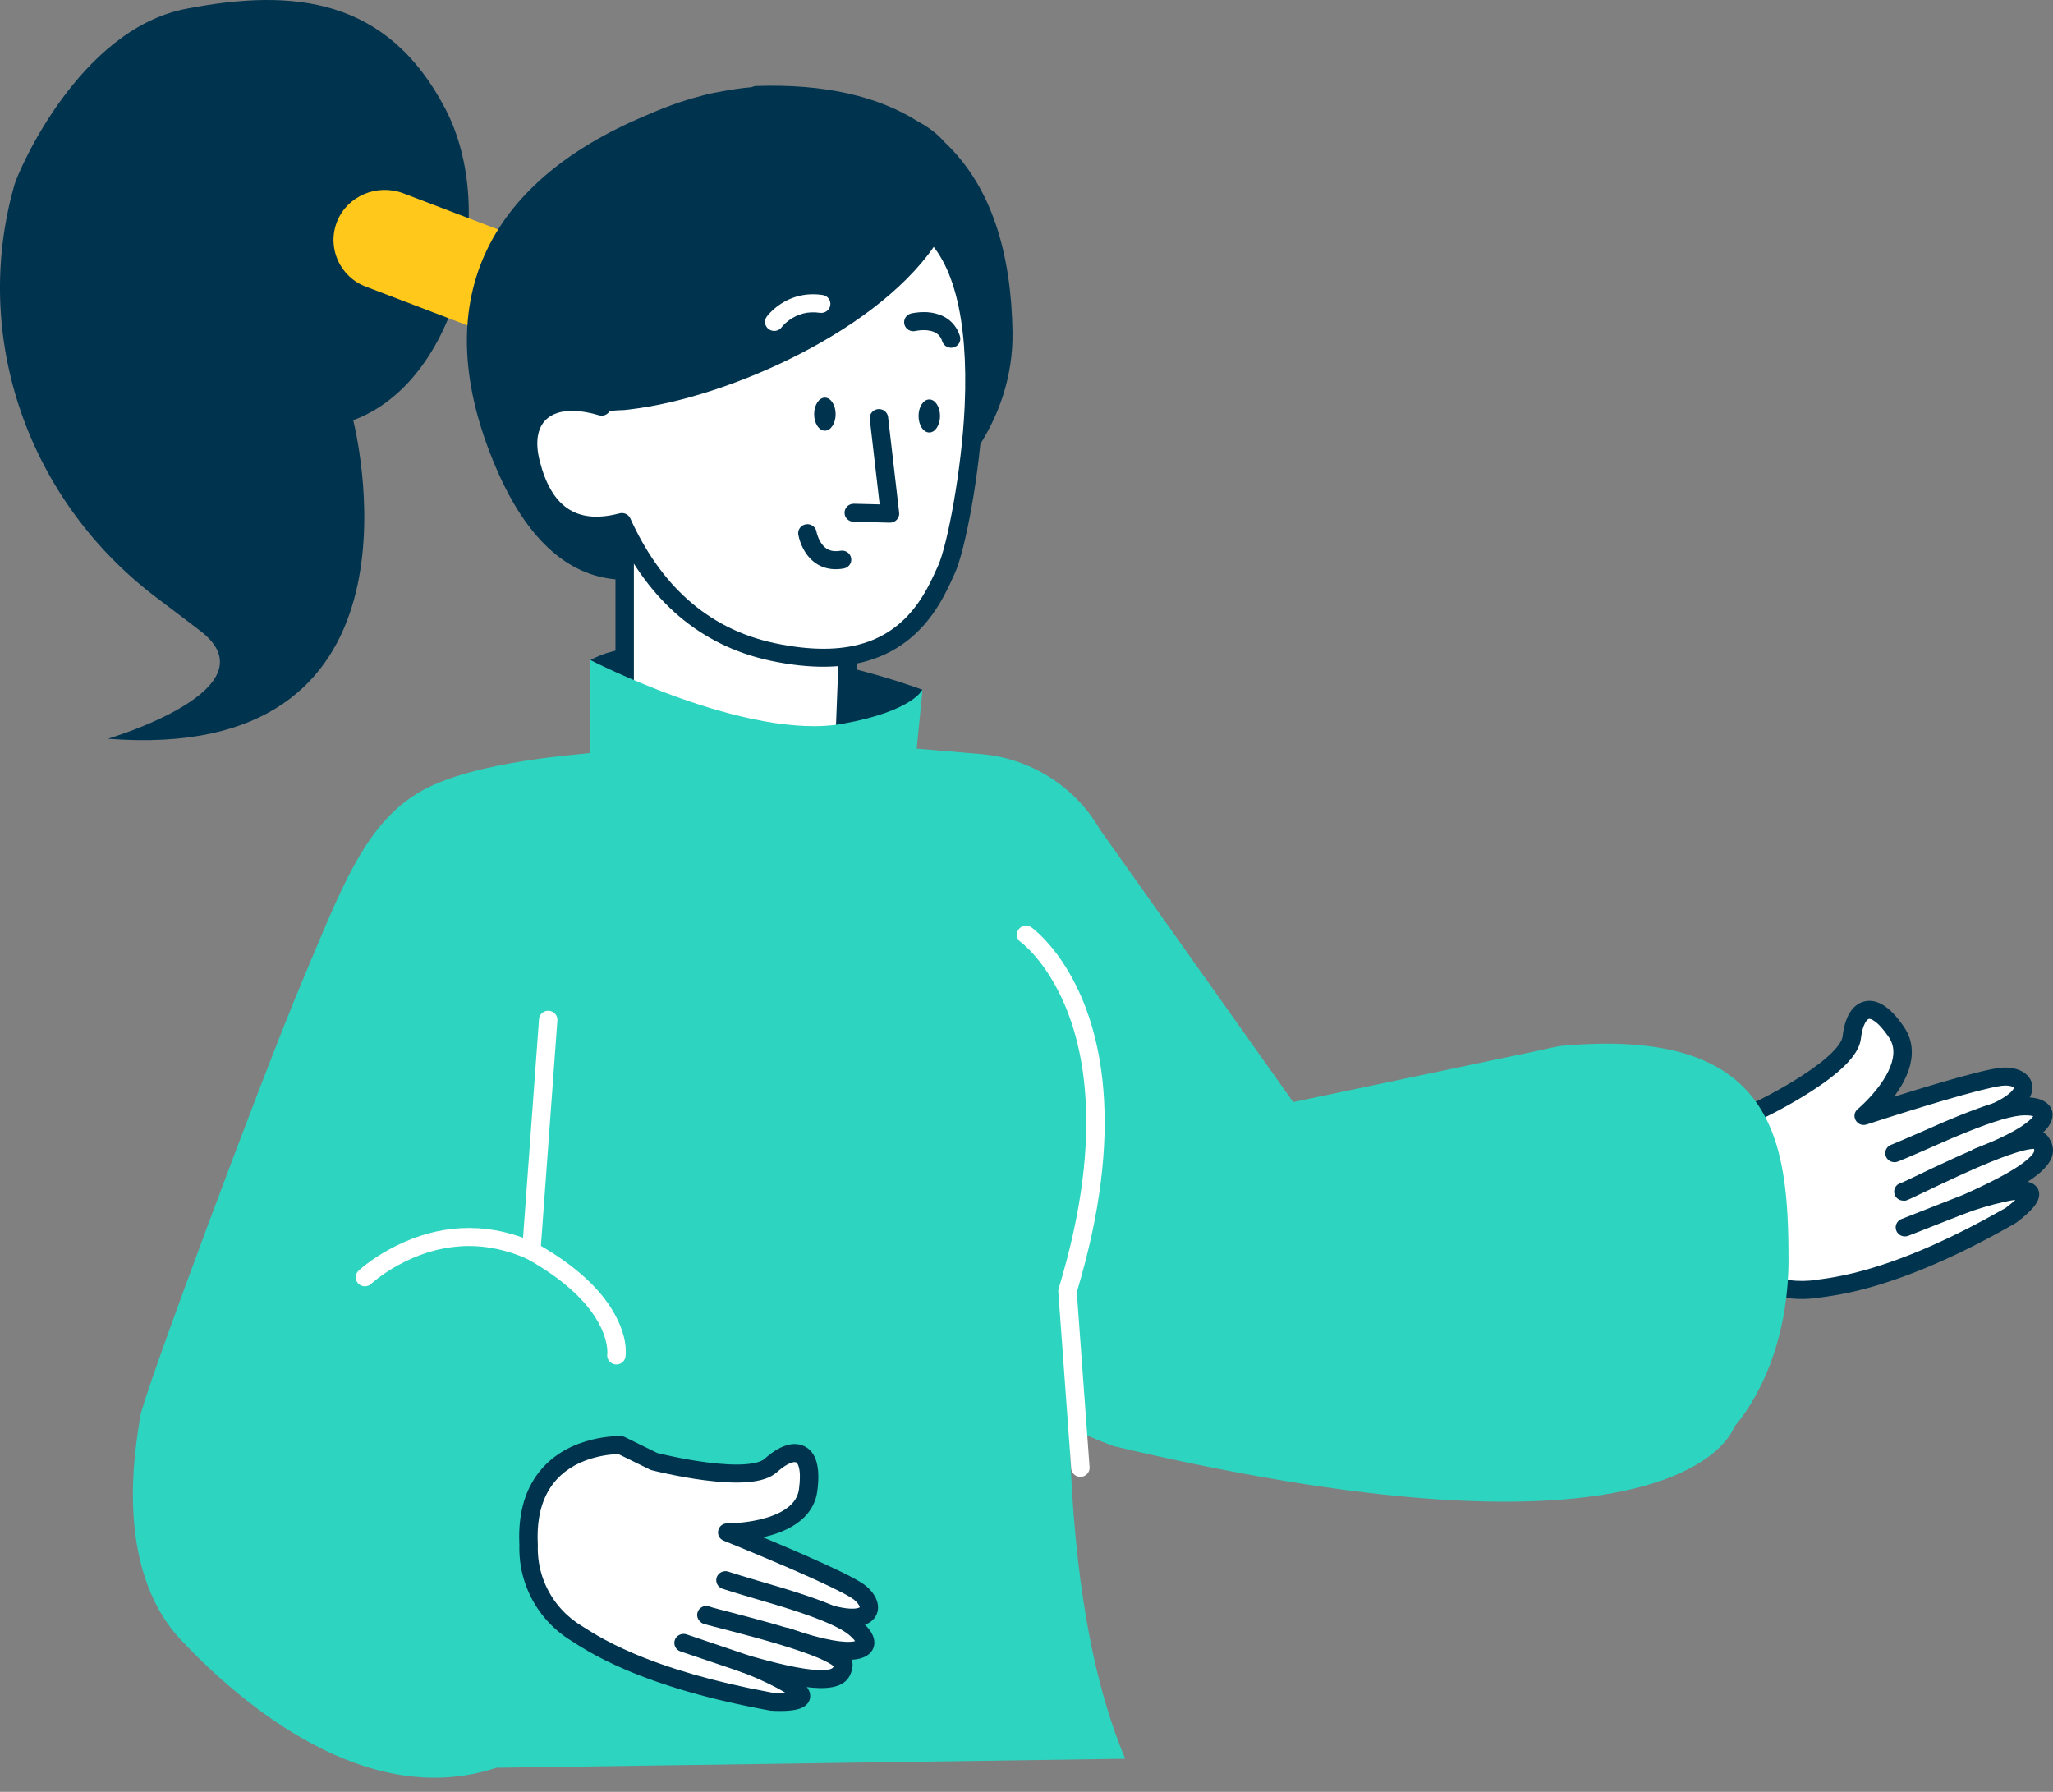
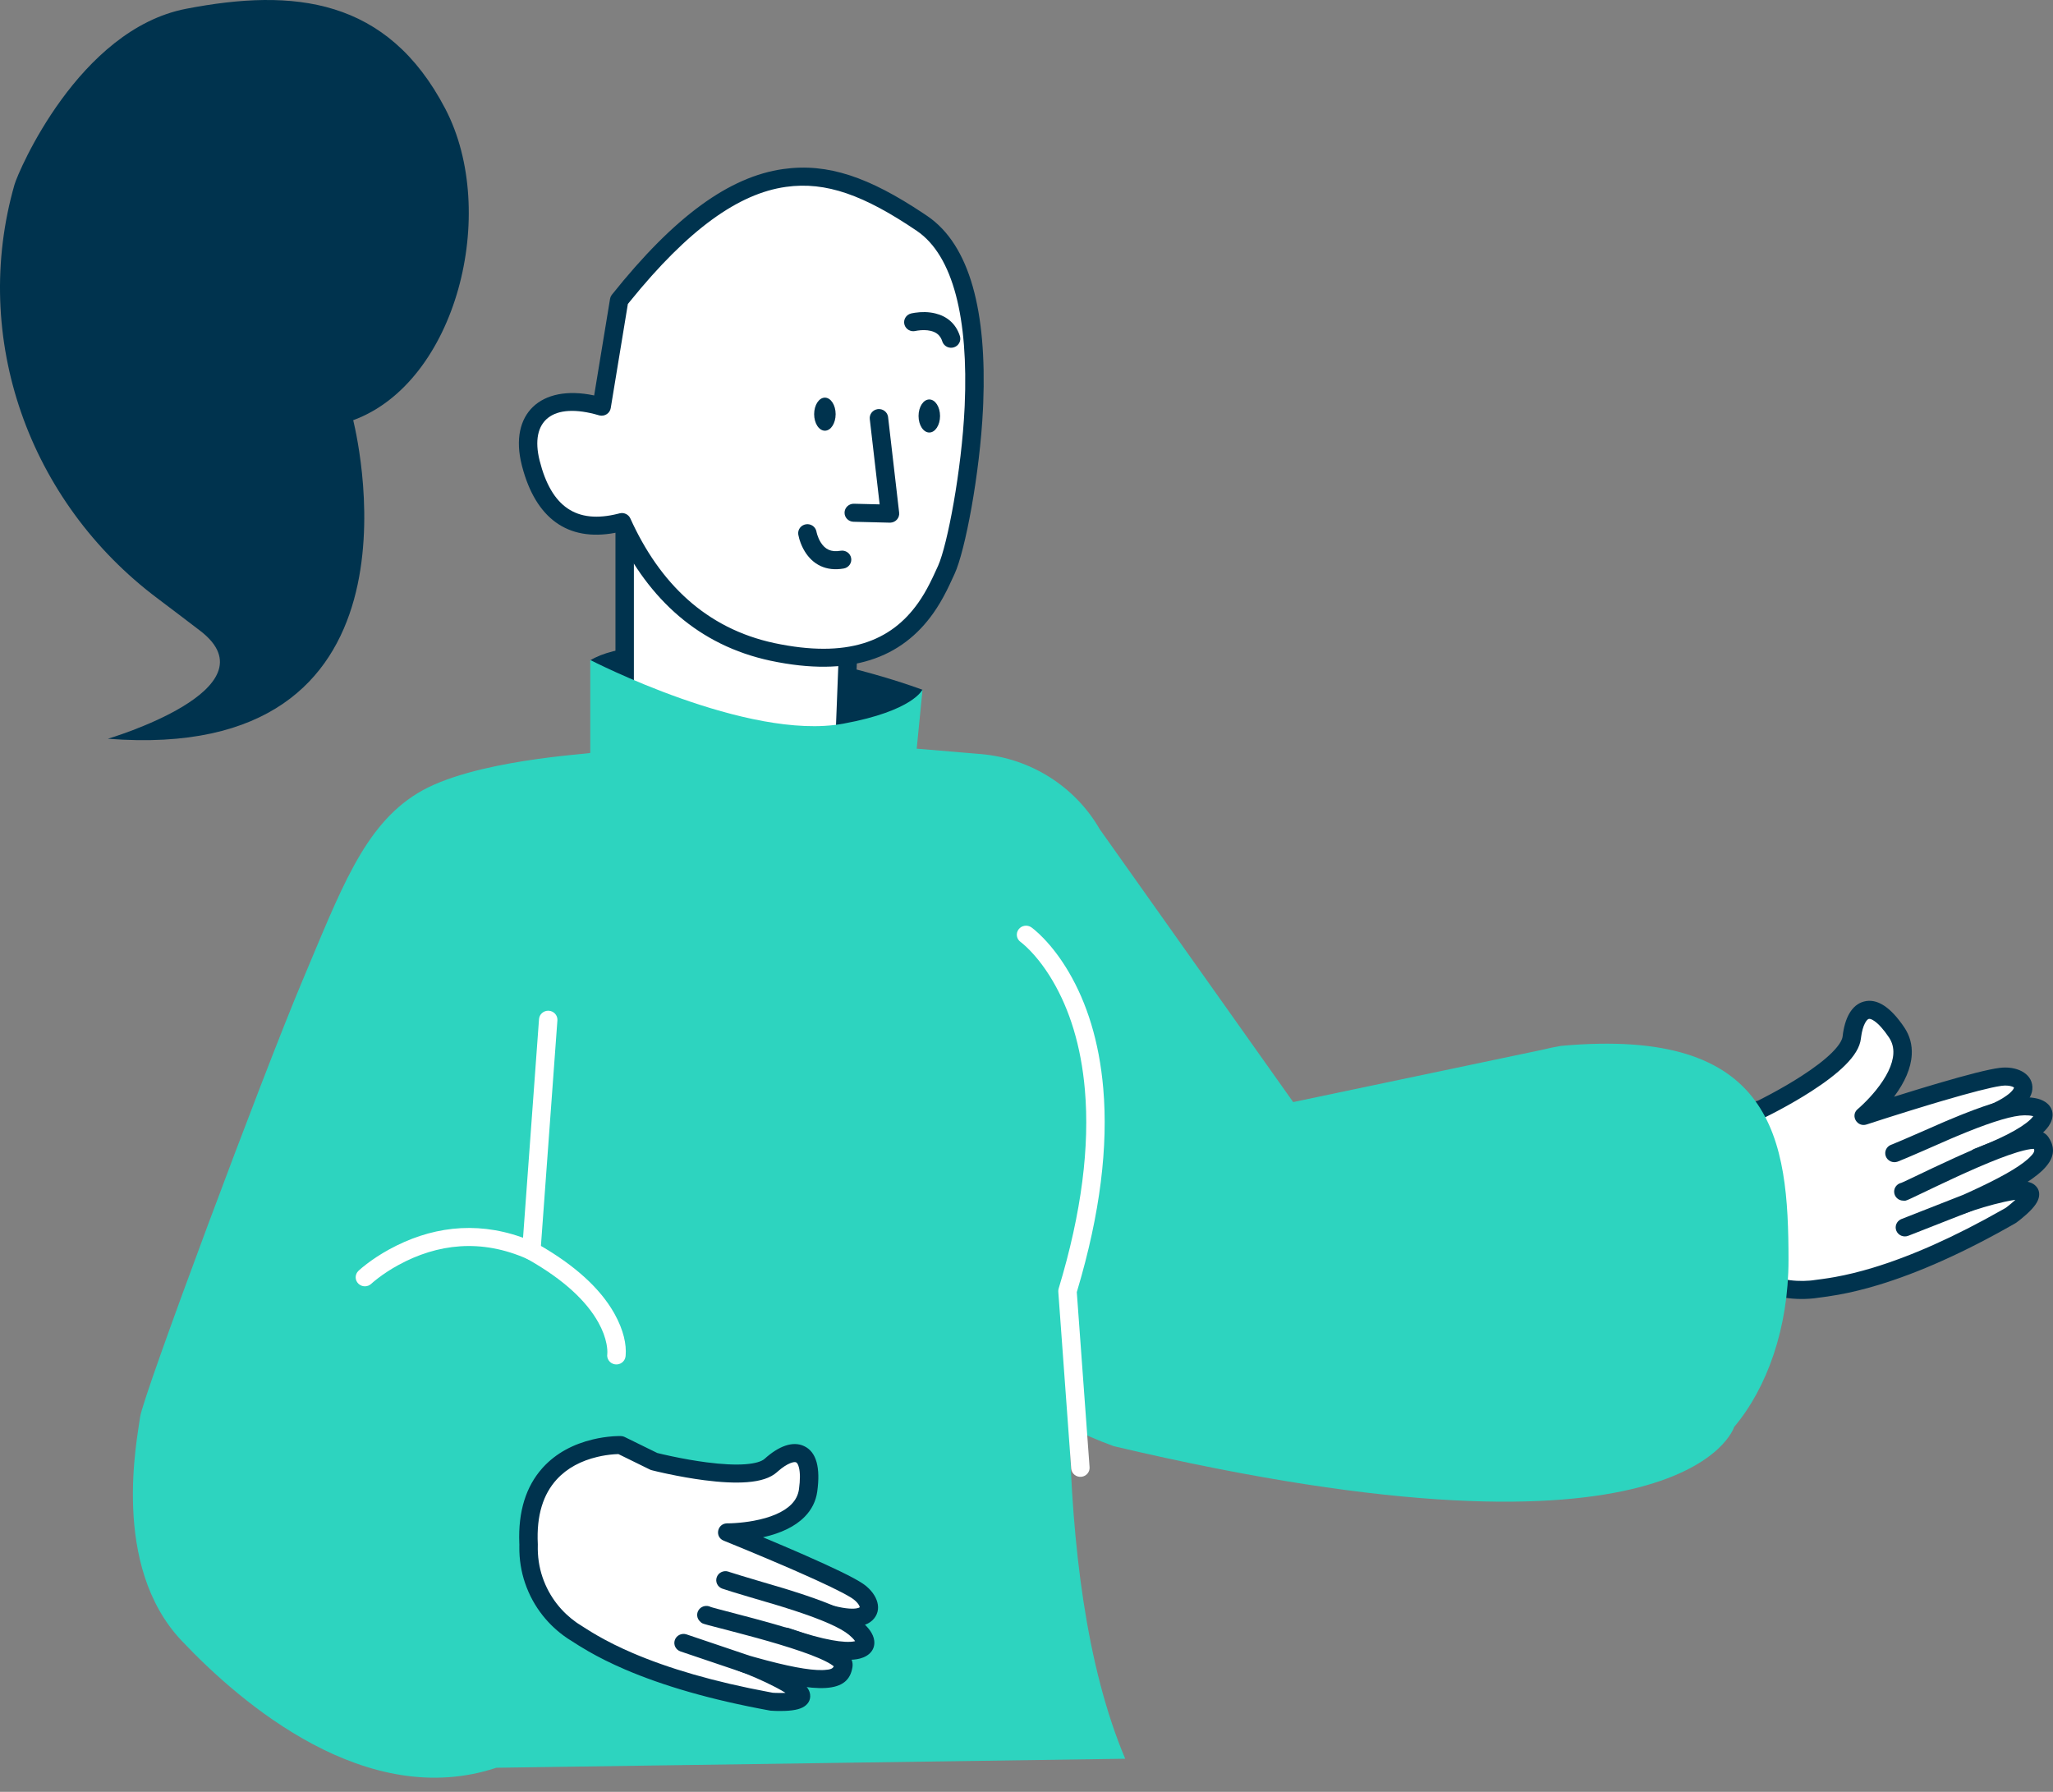
<svg xmlns="http://www.w3.org/2000/svg" width="330" height="288" viewBox="0 0 330 288" fill="none">
  <rect x="0" y="0" width="330" height="288" fill="#808080" stroke="none" />
  <path fill-rule="evenodd" clip-rule="evenodd" d="M318.977 179.503C328.405 175.88 325.295 172.595 321.593 173.079C316.953 173.658 299.578 179.358 299.578 179.358C299.578 179.358 308.759 171.726 304.86 165.93C300.96 160.133 298.196 161.969 297.653 166.751C297.11 171.533 283.043 178.295 283.043 178.295L277.218 179.744C277.218 179.744 265.076 189.357 276.774 201.288C283.043 208.775 291.829 207.181 291.829 207.181C294.494 206.794 304.514 206.07 323.222 195.346C323.222 195.346 331.021 189.695 321.79 191.772C319.421 192.303 317.101 193.028 315.077 193.752" fill="white" />
  <path fill-rule="evenodd" clip-rule="evenodd" d="M299.609 160.975C301.753 160.404 303.939 161.926 306.097 165.133C306.995 166.468 307.379 167.95 307.294 169.516C307.174 171.711 306.166 173.935 304.544 176.144L304.445 176.277L304.531 176.25C305.707 175.881 306.885 175.516 308.048 175.161L309.716 174.656L311.573 174.104C316.24 172.734 319.64 171.862 321.397 171.642C324.041 171.297 326.573 172.427 326.687 174.679C326.802 176.943 324.309 179.01 319.518 180.852C318.757 181.144 317.897 180.777 317.598 180.032C317.299 179.287 317.674 178.446 318.435 178.154C320.528 177.35 322.024 176.545 322.926 175.797C323.278 175.505 323.513 175.243 323.641 175.026C323.713 174.905 323.73 174.841 323.729 174.823C323.724 174.709 322.949 174.363 321.78 174.516L321.59 174.542C319.969 174.777 316.728 175.617 312.388 176.891L311.579 177.13C311.088 177.275 310.587 177.425 310.078 177.579C308.173 178.154 306.21 178.763 304.266 179.378L302.801 179.843L300.049 180.732C298.53 181.23 297.416 179.353 298.557 178.308L298.851 178.052L299.1 177.826C299.231 177.706 299.369 177.576 299.514 177.436C300.205 176.768 300.897 176.024 301.54 175.229C303.214 173.158 304.24 171.127 304.336 169.362C304.389 168.399 304.164 167.53 303.623 166.726C302.77 165.459 301.982 164.591 301.306 164.121C300.846 163.8 300.555 163.727 300.387 163.771C300.223 163.815 300.006 164.017 299.777 164.453C299.492 164.993 299.273 165.765 299.15 166.706L299.125 166.911C298.964 168.327 298.068 169.738 296.579 171.219C295.226 172.566 293.386 173.963 291.17 175.391C289.533 176.446 287.786 177.458 286.039 178.393L285.526 178.665C285.191 178.841 284.872 179.006 284.571 179.159L283.782 179.554C283.744 179.572 283.715 179.586 283.695 179.596C283.634 179.625 283.571 179.651 283.506 179.672L283.407 179.7L277.924 181.063L277.865 181.116C277.759 181.211 277.646 181.316 277.527 181.432L277.406 181.55C276.812 182.137 276.216 182.819 275.661 183.586C274.13 185.699 273.207 188.021 273.169 190.481C273.12 193.655 274.548 196.924 277.842 200.284L277.882 200.326L277.919 200.369C279.127 201.812 280.485 202.948 281.968 203.811C285 205.574 288.193 206.063 290.914 205.83L291.128 205.81C291.268 205.796 291.378 205.782 291.455 205.772L291.612 205.747C291.804 205.719 292.722 205.6 292.97 205.566C293.64 205.474 294.272 205.375 294.959 205.251C296.822 204.915 298.823 204.437 301.071 203.756C307.074 201.935 313.997 198.918 322.01 194.36L322.401 194.137L322.702 193.907L322.775 193.85C323.11 193.587 323.444 193.307 323.752 193.027L323.901 192.889L323.95 192.842L323.931 192.845C323.479 192.907 322.945 193.004 322.329 193.138L322.121 193.184C320.015 193.656 317.81 194.317 315.586 195.113C314.818 195.388 313.968 195.002 313.687 194.25C313.406 193.498 313.8 192.666 314.568 192.391C316.902 191.556 319.223 190.861 321.458 190.36L321.855 190.272C324.58 189.689 326.17 189.687 327.107 190.5C327.847 191.142 327.934 192.04 327.591 192.876C327.399 193.344 327.075 193.802 326.634 194.29C326.38 194.57 326.09 194.857 325.769 195.149C325.495 195.398 325.209 195.643 324.92 195.878L324.63 196.109C324.398 196.292 324.214 196.43 324.103 196.511C324.06 196.542 324.016 196.57 323.97 196.597C315.57 201.412 308.288 204.601 301.948 206.524C299.586 207.24 297.471 207.745 295.496 208.101C294.911 208.207 294.363 208.295 293.804 208.376L292.987 208.489L292.059 208.612L291.908 208.636C291.807 208.65 291.684 208.666 291.541 208.681L291.43 208.693C288.085 209.029 284.189 208.474 280.455 206.302C278.772 205.323 277.228 204.054 275.856 202.472L275.668 202.252L275.499 202.078C271.896 198.326 270.211 194.479 270.206 190.653L270.208 190.437C270.256 187.327 271.394 184.465 273.245 181.91C273.899 181.006 274.599 180.204 275.302 179.51L275.509 179.309C275.841 178.99 276.109 178.758 276.287 178.618C276.425 178.508 276.582 178.424 276.751 178.369L276.853 178.34L282.524 176.929L282.993 176.696L283.426 176.475C283.798 176.284 284.197 176.075 284.617 175.85C286.298 174.95 287.979 173.977 289.541 172.97C291.597 171.645 293.285 170.364 294.467 169.188C295.533 168.127 296.11 167.218 296.181 166.591C296.519 163.619 297.632 161.502 299.609 160.975Z" fill="#00334E" />
  <path fill-rule="evenodd" clip-rule="evenodd" d="M304.514 185.348C307.92 184.14 320.211 177.861 325.393 177.812C330.576 177.764 329.836 181.483 317.94 185.975" fill="white" />
  <path fill-rule="evenodd" clip-rule="evenodd" d="M325.379 176.363C326.994 176.348 328.257 176.644 329.072 177.353C330.177 178.314 330.179 179.724 329.299 181.002C327.946 182.964 324.238 185.151 318.473 187.327C317.71 187.615 316.853 187.244 316.559 186.497C316.264 185.75 316.644 184.912 317.407 184.623L317.933 184.423C322.776 182.549 325.849 180.729 326.795 179.449L326.825 179.405L326.779 179.392L326.705 179.374C326.375 179.297 325.936 179.256 325.408 179.261C323.604 179.278 320.465 180.217 316.238 181.917C315.645 182.155 315.033 182.408 314.394 182.677L313.439 183.083C312.227 183.613 306 186.362 305.019 186.71C304.25 186.982 303.401 186.593 303.122 185.841C302.853 185.115 303.213 184.317 303.929 184.016L304.191 183.916C305.602 183.362 311.821 180.611 312.429 180.351L313.226 180.013C313.878 179.739 314.505 179.481 315.112 179.236L315.703 179.001C319.982 177.31 323.17 176.384 325.379 176.363Z" fill="#00334E" />
  <path fill-rule="evenodd" clip-rule="evenodd" d="M305.946 191.53C306.587 191.53 326.381 181.049 328.059 183.609C329.392 185.686 327.96 188.101 316.163 193.366L306.192 197.278" fill="white" />
  <path fill-rule="evenodd" clip-rule="evenodd" d="M323.741 182.325L324.088 182.228C326.76 181.491 328.416 181.47 329.313 182.838C331.589 186.385 328.353 189.453 317.454 194.38L316.778 194.684L316.714 194.711L306.744 198.623C305.985 198.921 305.122 198.56 304.818 197.818C304.525 197.101 304.857 196.291 305.561 195.967L305.641 195.933L315.581 192.033L316.408 191.661C321.331 189.425 324.395 187.68 325.937 186.311L326.024 186.232L326.214 186.055C326.897 185.403 327.07 185.045 326.956 184.682L326.947 184.655L326.852 184.656L326.783 184.658C326.273 184.682 325.523 184.833 324.579 185.105L324.177 185.225C322.532 185.729 320.44 186.538 317.964 187.607L317.652 187.742C317.108 187.979 316.548 188.227 315.972 188.486L314.596 189.111C313.684 189.53 312.816 189.936 311.675 190.478L307.258 192.582C306.178 193.085 306.301 192.979 305.946 192.979C305.128 192.979 304.465 192.331 304.465 191.53C304.465 190.873 304.912 190.318 305.525 190.14L305.601 190.121L305.651 190.101C305.72 190.073 305.808 190.034 305.916 189.986L306.7 189.624L310.763 187.689C312.1 187.057 313.08 186.602 314.292 186.053L315.173 185.657C315.607 185.463 316.032 185.275 316.449 185.094L317.093 184.816C319.739 183.682 321.966 182.838 323.741 182.325Z" fill="#00334E" />
  <path fill-rule="evenodd" clip-rule="evenodd" d="M94.882 106.13C102.533 101.397 128.249 103.619 148.29 110.864L140.195 126.031L99.325 119.704L94.882 106.13Z" fill="#00334E" />
  <path fill-rule="evenodd" clip-rule="evenodd" d="M100.41 119.221V78.984L136.493 100.286L135.653 121.877L100.41 119.221Z" fill="white" />
  <path fill-rule="evenodd" clip-rule="evenodd" d="M98.93 78.984V119.22C98.93 119.978 99.525 120.607 100.297 120.665L135.54 123.322C136.378 123.385 137.101 122.754 137.133 121.932L137.972 100.341C137.993 99.814 137.719 99.317 137.258 99.045L101.175 77.743C100.188 77.16 98.93 77.856 98.93 78.984ZM101.891 81.55L134.98 101.085L134.232 120.316L101.891 117.878V81.55Z" fill="#00334E" />
  <path fill-rule="evenodd" clip-rule="evenodd" d="M148.191 35.898C133.482 25.947 120.253 22.276 99.522 48.263L96.709 65.362C88.021 62.802 83.431 66.956 85.306 74.395C87.33 82.413 92.069 85.988 99.966 83.911C99.966 83.911 99.522 82.896 99.966 83.911C103.767 92.316 110.875 101.928 124.153 104.778C144.933 109.173 149.77 96.615 152.09 91.639C154.41 86.664 162.9 45.848 148.191 35.898Z" fill="white" />
  <path fill-rule="evenodd" clip-rule="evenodd" d="M125.904 27.169C117.262 28.383 108.438 34.731 98.355 47.371L98.292 47.456C98.173 47.629 98.094 47.826 98.06 48.033L95.505 63.56L95.453 63.549C86.882 61.75 81.799 66.535 83.868 74.742L83.937 75.008C86.112 83.282 91.225 87.076 98.87 85.644L99.124 85.595L99.234 85.825C104.331 96.316 112.287 103.715 123.835 106.193C136.733 108.921 144.949 105.748 150.041 98.523C150.805 97.439 151.471 96.304 152.111 95.043L152.318 94.629C152.422 94.42 152.525 94.206 152.631 93.982L153.438 92.241C155.129 88.612 157.51 76.121 158.006 65.701L158.045 64.804C158.615 50.22 155.976 39.402 149.033 34.705L148.41 34.287C139.732 28.513 133.104 26.158 125.904 27.169ZM147.349 37.09C153.247 41.08 155.669 51.257 155.067 65.145L155.047 65.567C154.573 75.548 152.298 87.56 150.789 90.938L150.153 92.317L149.947 92.758C149.779 93.112 149.621 93.434 149.459 93.754C148.878 94.899 148.28 95.918 147.603 96.878C143.193 103.135 136.188 105.841 124.465 103.361C113.485 101.005 106.034 93.747 101.32 83.324C101.026 82.674 100.293 82.329 99.59 82.509L99.354 82.57C92.651 84.25 88.617 81.469 86.744 74.048C85.117 67.596 88.812 64.549 96.281 66.75L96.367 66.773C97.198 66.966 98.033 66.429 98.17 65.593L100.923 48.862L101.267 48.436C110.676 36.814 118.734 31.104 126.325 30.038C132.788 29.13 138.92 31.388 147.349 37.09Z" fill="#00334E" />
  <path fill-rule="evenodd" clip-rule="evenodd" d="M141.114 65.758C141.898 65.671 142.607 66.2 142.74 66.951L142.752 67.035L144.529 82.395C144.627 83.241 143.964 83.98 143.106 84.007L143.02 84.007L137.195 83.862C136.378 83.842 135.732 83.177 135.753 82.377C135.773 81.605 136.405 80.99 137.184 80.965L137.271 80.965L141.395 81.067L139.809 67.361C139.72 66.594 140.26 65.9 141.028 65.77L141.114 65.758Z" fill="#00334E" />
  <path fill-rule="evenodd" clip-rule="evenodd" d="M149.375 69.516C150.33 69.516 151.103 68.327 151.103 66.86C151.103 65.393 150.33 64.203 149.375 64.203C148.421 64.203 147.648 65.393 147.648 66.86C147.648 68.327 148.421 69.516 149.375 69.516Z" fill="#00334E" />
  <path fill-rule="evenodd" clip-rule="evenodd" d="M132.593 69.227C133.547 69.227 134.321 68.037 134.321 66.57C134.321 65.103 133.547 63.913 132.593 63.913C131.639 63.913 130.866 65.103 130.866 66.57C130.866 68.037 131.639 69.227 132.593 69.227Z" fill="#00334E" />
-   <path fill-rule="evenodd" clip-rule="evenodd" d="M123.889 52.308C125.829 50.929 128.2 50.244 130.937 50.646C131.746 50.765 132.303 51.503 132.182 52.294C132.061 53.086 131.307 53.631 130.498 53.512C128.584 53.231 126.976 53.696 125.629 54.653C125.25 54.923 124.923 55.211 124.652 55.496L124.505 55.656C124.465 55.702 124.433 55.74 124.41 55.769L124.375 55.814C123.903 56.467 122.979 56.623 122.311 56.161C121.643 55.699 121.484 54.795 121.956 54.141C122.06 53.997 122.236 53.783 122.483 53.523C122.879 53.106 123.347 52.693 123.889 52.308Z" fill="white" />
  <path fill-rule="evenodd" clip-rule="evenodd" d="M147.061 50.267C148.121 50.109 149.246 50.106 150.346 50.376C152.225 50.835 153.659 52.028 154.294 54.014C154.537 54.778 154.102 55.59 153.322 55.829C152.569 56.059 151.77 55.672 151.495 54.959L151.467 54.878C151.16 53.916 150.556 53.414 149.627 53.187C148.966 53.025 148.213 53.027 147.51 53.132L147.376 53.154C147.276 53.171 147.207 53.185 147.175 53.193C146.382 53.391 145.576 52.923 145.374 52.147C145.172 51.372 145.65 50.583 146.443 50.385L146.576 50.354C146.702 50.327 146.866 50.297 147.061 50.267Z" fill="#00334E" />
  <path fill-rule="evenodd" clip-rule="evenodd" d="M129.543 84.268C130.321 84.144 131.056 84.639 131.225 85.383L131.256 85.54C131.276 85.631 131.312 85.773 131.368 85.951C131.495 86.356 131.669 86.759 131.893 87.126C132.59 88.269 133.55 88.79 135.099 88.522C135.904 88.382 136.673 88.908 136.815 89.696C136.958 90.484 136.421 91.236 135.616 91.376C132.756 91.871 130.637 90.722 129.35 88.611C128.994 88.028 128.729 87.414 128.537 86.802L128.466 86.564C128.391 86.3 128.343 86.083 128.318 85.93C128.187 85.14 128.736 84.395 129.543 84.268Z" fill="#00334E" />
  <path fill-rule="evenodd" clip-rule="evenodd" d="M71.584 17.494C62.255 -0.378 47.2 -1.924 29.924 1.409C12.648 4.742 2.924 27.589 2.332 29.666C-4.726 54.301 4.603 80.675 25.383 96.228C27.703 97.967 29.974 99.706 32.195 101.397C44.387 110.767 17.337 118.737 17.337 118.737C69.165 122.795 57.862 72.077 56.776 67.536C73.361 61.45 80.272 34.159 71.584 17.494Z" fill="#00334E" />
-   <path fill-rule="evenodd" clip-rule="evenodd" d="M99.522 52.948V52.948C97.893 57.102 93.105 59.131 88.86 57.537L58.849 46.089C54.604 44.495 52.531 39.81 54.16 35.656V35.656C55.789 31.502 60.577 29.473 64.822 31.067L94.833 42.515C99.078 44.109 101.151 48.794 99.522 52.948Z" fill="#FFC81A" />
-   <path fill-rule="evenodd" clip-rule="evenodd" d="M162.752 53.383C162.555 40.921 159.494 30.053 151.844 22.856C150.807 21.648 149.376 20.489 147.549 19.523C141.281 15.562 132.791 13.437 121.487 13.823C121.29 13.823 121.043 13.92 120.796 14.016C119.019 14.161 117.242 14.451 115.515 14.789C114.626 14.934 113.688 15.127 112.701 15.417C109.493 16.238 106.432 17.398 103.619 18.653C78.297 29.328 68.376 48.553 79.679 75.072C85.504 88.741 93.105 93.137 100.41 93.185V84.877C99.769 83.573 98.732 84.056 98.732 84.056C90.835 86.133 87.33 82.413 85.306 74.444C84.319 70.579 85.109 67.585 87.281 65.99C87.33 65.942 87.379 65.894 87.429 65.846C87.528 65.797 87.626 65.749 87.725 65.652C87.774 65.604 87.824 65.604 87.922 65.556C88.021 65.507 88.12 65.459 88.219 65.411C88.268 65.362 88.317 65.362 88.416 65.314C88.515 65.266 88.613 65.218 88.761 65.169C88.811 65.169 88.86 65.121 88.91 65.121C89.058 65.073 89.156 65.024 89.305 64.976C89.354 64.976 89.403 64.976 89.403 64.928C90.045 64.735 90.785 64.638 91.575 64.59H91.624C91.822 64.59 92.019 64.59 92.167 64.59C92.217 64.59 92.266 64.59 92.266 64.59C92.463 64.59 92.661 64.59 92.858 64.638C92.908 64.638 92.957 64.638 92.957 64.638C93.154 64.638 93.352 64.686 93.549 64.686C93.599 64.686 93.599 64.686 93.648 64.686C94.586 64.783 95.573 65.024 96.659 65.314V65.314C97.35 65.507 96.857 65.797 97.548 66.087L99.374 65.942C100.016 65.942 100.657 65.894 101.299 65.797C117.292 63.913 142.07 52.755 150.955 38.361C157.175 45.752 157.866 60.339 156.73 72.656C160.58 67.053 162.851 60.484 162.752 53.383Z" fill="#00334E" />
  <path fill-rule="evenodd" clip-rule="evenodd" d="M125.172 49.072C127.112 47.693 129.484 47.008 132.221 47.41C133.029 47.529 133.587 48.267 133.465 49.058C133.344 49.849 132.59 50.395 131.781 50.276C129.868 49.995 128.259 50.46 126.913 51.417C126.533 51.686 126.206 51.975 125.935 52.26L125.788 52.42C125.748 52.466 125.716 52.504 125.693 52.532L125.658 52.577C125.186 53.231 124.262 53.386 123.594 52.925C122.926 52.463 122.768 51.558 123.24 50.905C123.344 50.761 123.519 50.547 123.766 50.286C124.162 49.87 124.63 49.457 125.172 49.072Z" fill="white" />
  <path fill-rule="evenodd" clip-rule="evenodd" d="M287.485 202.543C287.485 183.126 285.264 164.964 250.909 168.103C249.823 168.297 248.836 168.49 247.898 168.731L207.867 177.136L176.771 133.277C172.822 126.418 165.664 121.877 157.668 121.201L147.352 120.332L148.29 110.816C148.29 110.816 146.858 114.245 135.506 116.322C120.155 119.124 94.882 106.082 94.882 106.082C94.882 106.082 94.882 120.332 94.882 121.008C94.882 121.201 75.879 122.119 67.142 127.48C58.405 132.794 54.703 143.227 48.533 157.815C42.363 172.451 22.965 224.328 22.52 227.758C22.076 231.236 17.782 251.619 29.184 263.695C38.859 273.936 58.948 291.035 79.778 284.127L180.867 282.678C174.5 267.608 172.328 247.997 171.884 229.352C174.105 230.463 176.474 231.525 179.041 232.443C271.246 254.18 278.748 229.352 278.748 229.352V229.352C284.079 223.024 287.485 213.363 287.485 202.543Z" fill="#2DD4BF" />
  <path fill-rule="evenodd" clip-rule="evenodd" d="M131.453 258.827C141.003 262.129 140.858 257.657 137.738 255.651C133.846 253.117 116.9 246.293 116.9 246.293C116.9 246.293 128.954 246.41 129.897 239.535C130.84 232.66 127.522 232.276 123.904 235.539C120.286 238.803 105.125 234.9 105.125 234.9L99.754 232.264C99.754 232.264 84.136 231.746 84.967 248.249C84.679 257.918 92.384 262.342 92.384 262.342C94.656 263.757 102.709 269.628 124.031 273.511C124.031 273.511 133.712 274.238 125.348 269.895C123.202 268.779 120.964 267.84 118.949 267.091" fill="white" />
  <path fill-rule="evenodd" clip-rule="evenodd" d="M129.255 232.43C131.258 233.372 131.888 235.922 131.366 239.725C131.148 241.308 130.444 242.674 129.329 243.802C127.767 245.383 125.514 246.417 122.807 247.046L122.643 247.083L122.726 247.118C123.862 247.592 124.996 248.071 126.112 248.548L127.711 249.235L129.483 250.008C133.928 251.962 137.08 253.481 138.554 254.441C140.782 255.874 141.937 258.348 140.512 260.122C139.081 261.906 135.811 261.871 130.957 260.192C130.186 259.926 129.783 259.098 130.057 258.344C130.331 257.59 131.178 257.195 131.949 257.462C134.069 258.195 135.738 258.545 136.922 258.558C137.383 258.563 137.737 258.515 137.979 258.434C138.114 258.388 138.17 258.351 138.182 258.337C138.254 258.247 137.901 257.49 136.916 256.856L136.755 256.754C135.373 255.894 132.362 254.451 128.23 252.635L127.458 252.297C126.99 252.092 126.511 251.885 126.023 251.675C124.199 250.889 122.308 250.091 120.427 249.311L119.009 248.724L116.334 247.632C114.853 247.036 115.271 244.905 116.834 244.846L117.227 244.841L117.567 244.831C117.746 244.823 117.937 244.814 118.141 244.801C119.111 244.739 120.133 244.62 121.152 244.431C123.805 243.939 125.942 243.063 127.199 241.791C127.885 241.098 128.298 240.298 128.429 239.344C128.635 237.841 128.622 236.681 128.427 235.893C128.295 235.356 128.124 235.114 127.967 235.04C127.814 234.968 127.514 234.982 127.049 235.164C126.472 235.39 125.789 235.832 125.064 236.464L124.908 236.603C123.836 237.569 122.213 238.06 120.095 238.226C118.17 238.377 115.843 238.253 113.212 237.912C111.268 237.661 109.269 237.305 107.322 236.893L106.752 236.77C106.382 236.689 106.03 236.609 105.7 236.532L104.84 236.324C104.798 236.314 104.767 236.306 104.746 236.3C104.68 236.283 104.615 236.262 104.552 236.236L104.459 236.194L99.403 233.712L99.323 233.714C99.179 233.719 99.023 233.726 98.856 233.736L98.685 233.748C97.843 233.811 96.935 233.944 96.001 234.168C93.428 234.783 91.174 235.946 89.495 237.779C87.328 240.145 86.213 243.528 86.447 248.176L86.449 248.233L86.448 248.289C86.393 250.153 86.656 251.881 87.198 253.482C88.304 256.755 90.388 259.169 92.599 260.736L92.773 260.858C92.889 260.937 92.981 260.997 93.047 261.039L93.181 261.12C93.346 261.223 94.119 261.721 94.328 261.853C94.897 262.213 95.44 262.544 96.042 262.89C97.674 263.829 99.506 264.75 101.661 265.675C107.416 268.145 114.668 270.3 123.777 271.99L124.223 272.072L124.604 272.092L124.697 272.095C125.126 272.111 125.566 272.114 125.987 272.099L126.193 272.091L126.26 272.086L126.245 272.076C125.862 271.834 125.394 271.565 124.838 271.272L124.65 271.173C122.743 270.181 120.634 269.267 118.421 268.444C117.656 268.16 117.273 267.324 117.565 266.576C117.857 265.829 118.714 265.453 119.478 265.737C121.8 266.601 124.02 267.563 126.044 268.616L126.403 268.804C128.851 270.109 130.054 271.125 130.216 272.339C130.345 273.298 129.808 274.032 128.988 274.444C128.529 274.675 127.976 274.813 127.316 274.899C126.937 274.948 126.525 274.979 126.087 274.994C125.713 275.007 125.333 275.008 124.957 275L124.583 274.989C124.284 274.979 124.053 274.965 123.915 274.955C123.862 274.951 123.81 274.944 123.757 274.935C114.183 273.191 106.544 270.936 100.466 268.327C98.202 267.355 96.266 266.382 94.535 265.386C94.023 265.091 93.55 264.807 93.073 264.51L92.381 264.071L91.597 263.57L91.467 263.492C91.381 263.438 91.278 263.371 91.159 263.291L91.068 263.229C88.317 261.34 85.747 258.426 84.383 254.394C83.769 252.577 83.454 250.629 83.479 248.556L83.485 248.269L83.474 248.03C83.27 242.889 84.578 238.904 87.141 236.012L87.287 235.849C89.41 233.532 92.189 232.099 95.301 231.354C96.401 231.091 97.468 230.934 98.464 230.86L98.756 230.84C99.221 230.813 99.578 230.809 99.807 230.817C99.985 230.823 100.16 230.86 100.324 230.926L100.421 230.97L105.651 233.536L106.161 233.66L106.636 233.771C107.045 233.865 107.486 233.963 107.955 234.062C109.828 234.459 111.75 234.801 113.605 235.041C116.047 235.357 118.181 235.471 119.863 235.339C121.38 235.22 122.425 234.904 122.9 234.476C125.148 232.448 127.409 231.562 129.255 232.43Z" fill="#00334E" />
  <path fill-rule="evenodd" clip-rule="evenodd" d="M116.61 253.978C119.992 255.247 133.487 258.377 137.433 261.66C141.38 264.943 138.326 267.278 126.328 263.051" fill="white" />
  <path fill-rule="evenodd" clip-rule="evenodd" d="M138.395 260.557C139.624 261.579 140.38 262.612 140.52 263.669C140.709 265.102 139.765 266.169 138.243 266.57C135.905 267.185 131.638 266.462 125.824 264.414C125.055 264.143 124.657 263.313 124.935 262.56C125.214 261.808 126.063 261.418 126.833 261.689L127.364 261.874C132.279 263.561 135.821 264.155 137.394 263.794L137.446 263.78L137.419 263.741L137.376 263.68C137.179 263.41 136.874 263.098 136.472 262.763C135.099 261.621 132.098 260.32 127.765 258.896C127.158 258.696 126.526 258.495 125.863 258.289L124.869 257.984C123.599 257.607 117.051 255.696 116.077 255.33C115.314 255.043 114.933 254.206 115.228 253.459C115.511 252.739 116.319 252.366 117.061 252.598L117.326 252.69C118.764 253.175 125.305 255.08 125.939 255.274L126.767 255.529C127.445 255.74 128.091 255.946 128.713 256.151L129.317 256.351C133.683 257.814 136.712 259.157 138.395 260.557Z" fill="#00334E" />
  <path fill-rule="evenodd" clip-rule="evenodd" d="M113.544 259.564C114.028 259.975 136.008 264.736 135.558 267.745C135.171 270.167 132.47 271.074 120.029 267.494L109.874 264.063" fill="white" />
-   <path fill-rule="evenodd" clip-rule="evenodd" d="M133.158 264.01L133.485 264.159C135.997 265.314 137.262 266.359 137.022 267.966C136.361 272.102 131.859 272.347 120.323 269.088L119.608 268.884L119.543 268.863L109.388 265.432C108.615 265.171 108.206 264.346 108.474 263.59C108.733 262.862 109.527 262.463 110.277 262.669L110.36 262.695L120.483 266.115L121.357 266.364C126.575 267.828 130.059 268.473 132.143 268.427L132.261 268.423L132.523 268.411C133.477 268.355 133.847 268.196 134.005 267.849L134.016 267.823L133.944 267.762L133.89 267.72C133.489 267.412 132.822 267.045 131.926 266.646L131.542 266.479C129.961 265.806 127.839 265.078 125.252 264.299L124.926 264.202C124.356 264.032 123.767 263.86 123.157 263.687L121.7 263.278C120.729 263.009 119.802 262.76 118.576 262.439L113.829 261.199C112.676 260.888 112.84 260.887 112.571 260.659C111.954 260.135 111.888 259.22 112.425 258.616C112.866 258.119 113.577 257.987 114.158 258.245L114.229 258.279L114.279 258.296C114.351 258.319 114.443 258.347 114.557 258.379L115.392 258.608L119.759 259.749C121.192 260.127 122.238 260.412 123.521 260.773L124.452 261.038C124.91 261.17 125.357 261.301 125.794 261.431L126.466 261.633C129.226 262.472 131.474 263.26 133.158 264.01Z" fill="#00334E" />
+   <path fill-rule="evenodd" clip-rule="evenodd" d="M133.158 264.01L133.485 264.159C135.997 265.314 137.262 266.359 137.022 267.966C136.361 272.102 131.859 272.347 120.323 269.088L119.608 268.884L119.543 268.863L109.388 265.432C108.615 265.171 108.206 264.346 108.474 263.59C108.733 262.862 109.527 262.463 110.277 262.669L110.36 262.695L120.483 266.115L121.357 266.364C126.575 267.828 130.059 268.473 132.143 268.427L132.261 268.423L132.523 268.411C133.477 268.355 133.847 268.196 134.005 267.849L134.016 267.823L133.944 267.762L133.89 267.72C133.489 267.412 132.822 267.045 131.926 266.646L131.542 266.479C129.961 265.806 127.839 265.078 125.252 264.299L124.926 264.202C124.356 264.032 123.767 263.86 123.157 263.687L121.7 263.278C120.729 263.009 119.802 262.76 118.576 262.439L113.829 261.199C112.676 260.888 112.84 260.887 112.571 260.659C111.954 260.135 111.888 259.22 112.425 258.616C112.866 258.119 113.577 257.987 114.158 258.245L114.229 258.279L114.279 258.296C114.351 258.319 114.443 258.347 114.557 258.379L115.392 258.608C121.192 260.127 122.238 260.412 123.521 260.773L124.452 261.038C124.91 261.17 125.357 261.301 125.794 261.431L126.466 261.633C129.226 262.472 131.474 263.26 133.158 264.01Z" fill="#00334E" />
  <path fill-rule="evenodd" clip-rule="evenodd" d="M88.138 162.452L88.225 162.456C89.012 162.511 89.611 163.157 89.6 163.919L89.597 164.004L86.882 201.149C86.808 202.157 85.73 202.784 84.79 202.365C77.354 199.046 70.307 199.895 64.017 203.338C62.797 204.006 61.713 204.72 60.779 205.432C60.509 205.638 60.27 205.83 60.061 206.005L59.94 206.109C59.805 206.225 59.719 206.303 59.683 206.337C59.096 206.894 58.158 206.88 57.589 206.306C57.02 205.731 57.034 204.814 57.621 204.257L57.731 204.154C57.993 203.915 58.405 203.568 58.958 203.146C60.006 202.348 61.214 201.551 62.571 200.809C69.002 197.289 76.231 196.176 83.816 198.848L84.074 198.941L86.643 163.798C86.699 163.028 87.36 162.442 88.138 162.452Z" fill="white" />
  <path fill-rule="evenodd" clip-rule="evenodd" d="M97.614 217.633L97.617 217.599C97.647 217.227 97.622 216.685 97.489 215.997C97.286 214.946 96.87 213.795 96.186 212.565C94.294 209.164 90.708 205.737 84.98 202.479L84.669 202.304C83.96 201.906 83.713 201.021 84.12 200.326C84.511 199.657 85.364 199.409 86.065 199.749L86.143 199.79L86.473 199.976C92.535 203.425 96.48 207.153 98.669 210.971L98.787 211.179C100.264 213.835 100.709 216.134 100.569 217.832L100.555 217.972C100.55 218.013 100.546 218.049 100.541 218.078C100.416 218.869 99.659 219.41 98.851 219.288C98.042 219.165 97.489 218.424 97.614 217.633Z" fill="white" />
  <path fill-rule="evenodd" clip-rule="evenodd" d="M163.723 149.384C164.201 148.735 165.126 148.588 165.79 149.055L165.883 149.123C165.986 149.2 166.123 149.308 166.288 149.446L166.373 149.518C166.792 149.872 167.253 150.304 167.745 150.815C169.131 152.253 170.509 154.049 171.789 156.229C174.7 161.185 176.685 167.385 177.337 174.929C178.138 184.189 176.876 194.968 173.175 207.374L173.084 207.677L175.138 235.818C175.194 236.587 174.625 237.26 173.853 237.358L173.766 237.366C172.98 237.421 172.293 236.864 172.192 236.109L172.184 236.024L170.111 207.622C170.098 207.448 170.117 207.274 170.168 207.107C173.897 194.8 175.167 184.196 174.386 175.173C173.77 168.052 171.916 162.262 169.221 157.673C168.059 155.694 166.821 154.08 165.591 152.803C165.22 152.419 164.876 152.092 164.565 151.821L164.314 151.608C164.241 151.547 164.181 151.499 164.135 151.464L164.058 151.407C163.395 150.939 163.245 150.033 163.723 149.384Z" fill="white" />
</svg>